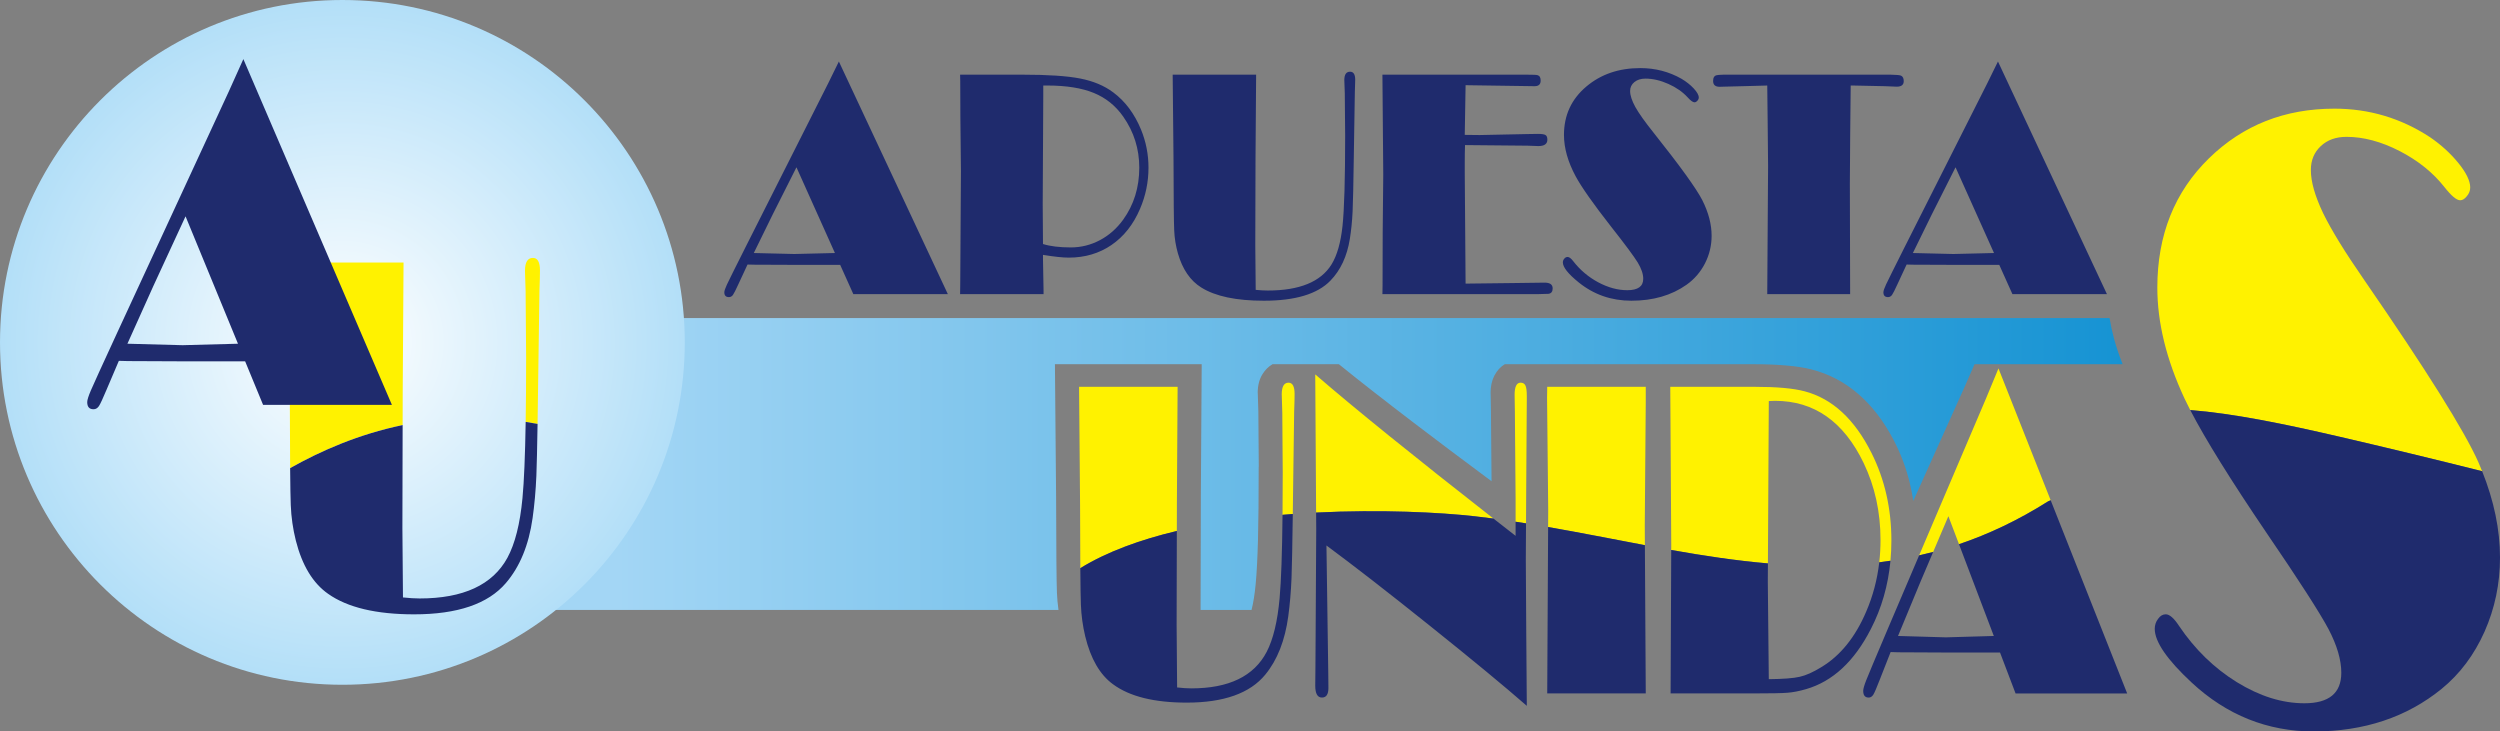
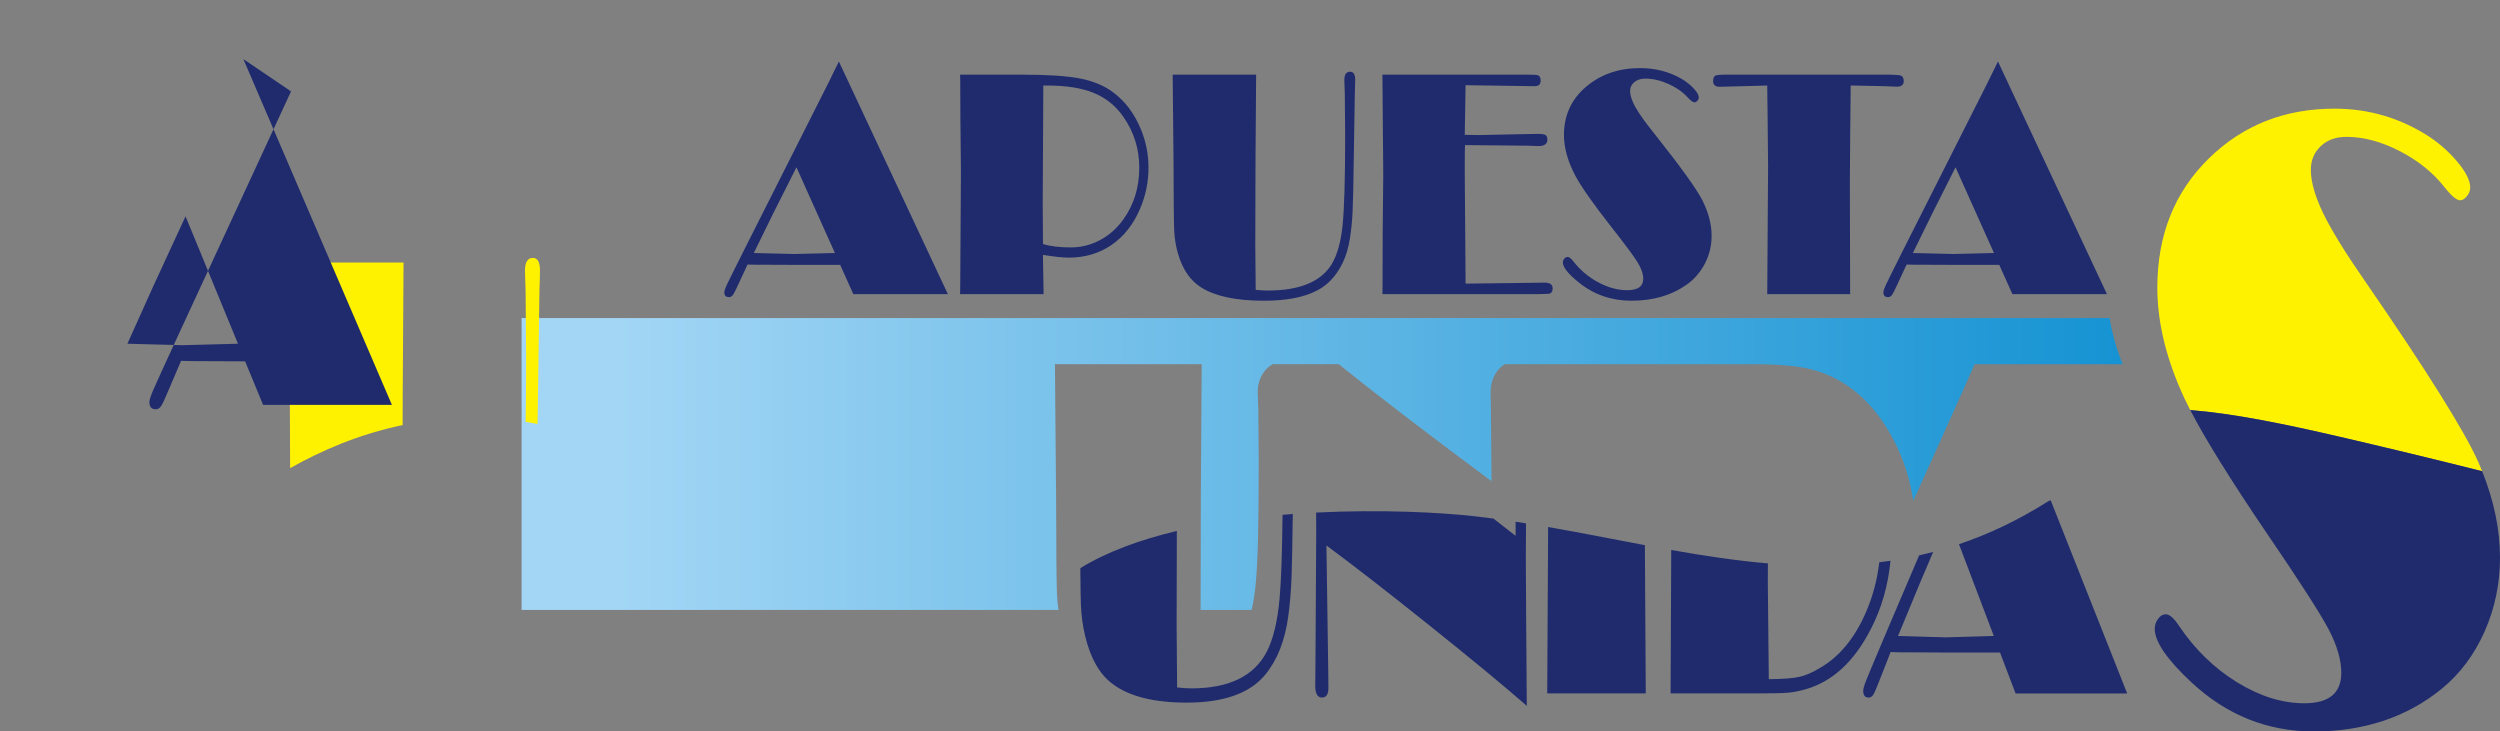
<svg xmlns="http://www.w3.org/2000/svg" width="286.653mm" height="83.871mm" viewBox="0 0 286.653 83.871" version="1.1" id="svg5" xml:space="preserve">
  <rect x="0" y="0" width="286.653" height="83.871" fill="#808080" stroke="none" />
  <defs id="defs2">
    <style type="text/css" id="style138">
   
    .fil4 {fill:#1F2B6D}
    .fil1 {fill:#1F2B6D;fill-rule:nonzero}
    .fil3 {fill:#FFF200;fill-rule:nonzero}
    .fil0 {fill:url(#id0)}
    .fil2 {fill:url(#id1)}
   
  </style>
    <linearGradient id="id0" gradientUnits="userSpaceOnUse" x1="7329.3" y1="5761.64" x2="25005.02" y2="5761.64" gradientTransform="matrix(0.977,0,0,0.878,28436.783,2818.98)">
      <stop offset="0" style="stop-opacity:1; stop-color:#A3D6F5" id="stop140" />
      <stop offset="1" style="stop-opacity:1; stop-color:#1693D3" id="stop142" />
    </linearGradient>
    <radialGradient id="id1" gradientUnits="userSpaceOnUse" cx="4414.3" cy="4426.03" r="4418.54" fx="4414.3" fy="4426.03" gradientTransform="matrix(0.888,0,0,0.888,28531.596,2552.518)">
      <stop offset="0" style="stop-opacity:1; stop-color:white" id="stop145" />
      <stop offset="1" style="stop-opacity:1; stop-color:#B3DFF8" id="stop147" />
    </radialGradient>
    <style type="text/css" id="style498">
   
    .fil4 {fill:#1F2B6D}
    .fil1 {fill:#1F2B6D;fill-rule:nonzero}
    .fil3 {fill:#FFF200;fill-rule:nonzero}
    .fil0 {fill:url(#id0)}
    .fil2 {fill:url(#id1)}
   
  </style>
    <linearGradient id="id0-5" gradientUnits="userSpaceOnUse" x1="7329.3" y1="5761.64" x2="25005.02" y2="5761.64">
      <stop offset="0" style="stop-opacity:1; stop-color:#A3D6F5" id="stop500" />
      <stop offset="1" style="stop-opacity:1; stop-color:#1693D3" id="stop502" />
    </linearGradient>
    <radialGradient id="id1-8" gradientUnits="userSpaceOnUse" cx="4414.3" cy="4426.03" r="4418.54" fx="4414.3" fy="4426.03">
      <stop offset="0" style="stop-opacity:1; stop-color:white" id="stop505" />
      <stop offset="1" style="stop-opacity:1; stop-color:#B3DFF8" id="stop507" />
    </radialGradient>
  </defs>
  <g id="layer1">
    <g id="Capa_x0020_1" transform="matrix(0.01,0,0,0.01,-285.278,-25.592)" style="clip-rule:evenodd;fill-rule:evenodd;image-rendering:optimizeQuality;shape-rendering:geometricPrecision;text-rendering:geometricPrecision">
      <g id="g617">
        <path class="fil0" d="m 34508.539,9552.972 h 6156.163 l -0.1,-0.658 c -9.33,-65.007 -15.349,-130.478 -17.831,-196.222 -2.498,-58.084 -4.553,-180.657 -6.174,-367.718 -1.574,-180.158 -2.688,-421.825 -3.311,-724.959 l -13.542,-1527.932 h 550.817 1132.096 l -1.623,248.852 -8.187,1263.138 -3.098,1305.5 h 584.406 c 20.606,-82.52 36.273,-180.227 47.037,-293.332 12.305,-129.336 21.281,-301.325 26.919,-516.044 5.254,-200.755 7.894,-478.206 7.894,-832.433 h 1.065 l -4.974,-638.934 -6.351,-200.535 -1.072,-6.781 c 0,-83.97 17.906,-155.309 53.907,-213.859 30.985,-50.347 69.545,-88.888 115.723,-115.573 h 761.342 c 233.554,189.072 518.399,411.82 854.479,668.271 259.587,198.084 558.284,422.563 895.987,673.383 l -7.113,-819.592 -3.163,-184.733 -1.077,-2.907 c 0,-79.455 14.306,-146.921 42.883,-202.16 30.306,-58.603 70.322,-102.705 120.032,-132.261 h 358.39 2509.027 6.017 c 126.152,0.149 243.537,4.945 351.863,14.238 113.822,9.758 209.955,24.655 288.253,44.532 l -0.07,0.255 c 203.019,50.918 384.961,146.666 545.737,287.078 151.952,132.692 283.287,303.591 393.981,512.54 85.27,161.097 149.255,330.424 191.915,507.938 15.888,66.104 28.796,133.157 38.728,201.168 l 577.539,-1283.006 0.17,0.062 124.643,-284.803 h 1698.531 c -39.264,-97.628 -72.034,-194.562 -98.275,-290.837 -21.934,-80.448 -39.199,-159.859 -51.763,-238.242 h -18207.8 z" id="path153" style="fill:url(#id0);stroke-width:0.926" />
        <g id="g606">
          <g id="g571">
-             <path class="fil3" d="m 42030.387,6994.494 -8.188,1333.511 -0.715,319.244 c -416.232,99.145 -799.33,237.393 -1106.525,426.437 -1.424,-186.754 -2.43,-430.044 -3.02,-729.871 l -11.334,-1349.321 z M 43233.438,8462.08 c 1.533,-148.856 2.297,-311.529 2.297,-488.101 l -5.031,-681.689 -6.303,-211.707 c 0,-88.722 25.822,-133.528 78.089,-133.528 45.967,0 69.271,43.044 69.271,129.133 0,49.192 -1.887,116.837 -5.034,202.926 l -13.854,1026.925 c -0.595,50.861 -1.187,99.785 -1.796,146.798 -39.138,2.865 -78.356,5.944 -117.639,9.245 z m 8209.078,-1678.421 598.463,1511.437 c -16.058,6.269 -26.055,10.506 -28.782,12.231 -343.215,217.187 -683.638,377.264 -1022.307,491.764 l -121.713,-320.876 -174.46,409.755 c -53.716,14.141 -107.405,27.123 -161.05,39.187 l 765.638,-1795.621 z m -3763.249,210.835 h 969.826 c 253.159,0 443.975,17.572 571.811,51.826 316.149,83.455 571.2,318.882 765.16,705.409 152.401,303.953 228.596,638.645 228.596,1004.086 0,79.189 -3.556,156.83 -10.638,232.932 -42.83,6.463 -85.656,12.5 -128.457,17.804 9.602,-83.502 14.408,-168.83 14.408,-256.013 0,-318.882 -64.235,-613.163 -192.709,-881.091 -228.593,-476.13 -567.403,-714.2 -1016.428,-714.2 l -71.787,2.643 -10.182,1861.263 c -368.46,-31.611 -737.516,-87.934 -1108.508,-153.761 l 0.247,-55.118 z m -281.055,0 v 180.087 l -11.336,1411.69 1.322,223.799 c -367.142,-68.925 -736.543,-143.088 -1109.491,-207.906 l 1.058,-195.98 -13.227,-1285.191 1.892,-126.499 z m -1492.387,1546.813 v -267.771 l -5.672,-680.809 -2.518,-311.853 -3.147,-195.025 c 0,-92.237 22.668,-138.795 68.017,-138.795 27.076,0 45.967,10.543 56.042,32.501 10.71,21.086 15.747,61.497 15.747,122.113 v 36.015 c -0.633,36.016 -1.257,94.87 -1.257,177.444 l -5.665,867.043 -2.105,377.736 c -39.769,-6.342 -79.584,-12.555 -119.442,-18.601 z m -2287.247,-104.987 -10.099,-1584.136 c 456.403,394.39 1137.55,945.157 2043.328,1652.903 -70.51,-9.338 -141.198,-18.026 -212.026,-26.019 -403.634,-45.557 -1082.951,-79.746 -1821.203,-42.748 z" id="path169" style="stroke-width:0.952" />
            <path class="fil3" d="m 53641.174,7260.881 c -24.629,-47.608 -46.785,-92.413 -66.486,-134.382 -206.733,-444.437 -310.72,-866.974 -310.72,-1269.321 0,-604.352 198.07,-1099.287 594.201,-1484.794 388.714,-378.773 866.545,-567.321 1437.231,-567.321 397.365,0 763.787,109.417 1096.784,328.274 125.036,85.855 232.732,183.49 323.096,294.594 90.367,111.115 136.184,205.389 136.184,281.137 0,35.355 -12.387,69.025 -38.381,99.322 -24.757,31.994 -50.761,47.137 -76.755,47.137 -40.841,0 -101.497,-50.499 -180.732,-151.507 -129.978,-164.975 -300.824,-303.025 -512.498,-412.442 -212.92,-109.428 -415.948,-163.299 -610.297,-163.299 -121.31,0 -219.108,35.355 -294.625,106.056 -75.508,70.711 -113.885,161.613 -113.885,274.403 0,134.678 47.037,297.977 139.886,493.249 94.081,193.596 252.528,451.17 476.597,774.385 709.324,1028.587 1143.831,1722.166 1303.527,2080.737 15.373,35.104 30.023,70.087 43.975,104.95 -546.894,-137.492 -1119.001,-275.531 -1625.869,-393.171 -652.049,-151.332 -1227.822,-268.808 -1721.233,-308.007 z" id="path171" style="stroke-width:1.095" />
          </g>
          <g id="g576">
            <path class="fil1" d="m 38146.427,3264.428 1249.661,2667.481 h -1083.781 l -150.934,-335.79 h -523.233 l -461.352,-1.887 -77.864,-1.887 -104.02,223.864 c -30.393,66.651 -51.732,108.788 -63.459,125.138 -12.277,16.35 -27.207,24.525 -45.336,24.525 -35.737,0 -53.34,-18.237 -53.34,-55.338 0,-15.724 10.134,-45.911 30.403,-89.299 20.264,-43.388 91.735,-187.389 213.872,-430.116 l 947.245,-1877.675 z m -486.42,1213.008 -271.47,538.904 -217.618,443.952 464.552,11.314 465.627,-11.314 z m 2826.8,1004.233 v 51.563 l 6.397,352.776 v 45.901 h -956.84 l 1.594,-112.562 8.001,-1296.009 -6.398,-615.618 -1.603,-418.802 -1.594,-73.564 h 713.63 c 291.744,0 512.559,14.462 662.957,44.014 150.953,29.551 276.816,82.376 379.231,159.089 137.067,101.875 243.205,243.988 318.409,425.716 57.064,139.601 85.867,284.863 85.867,437.665 0,164.751 -32.524,321.963 -97.062,472.252 -76.811,179.84 -186.144,317.553 -327.49,414.392 -140.81,96.213 -304.01,144.627 -489.62,144.627 -68.805,0 -167.474,-10.688 -295.479,-31.439 z m 3.195,-1941.814 v 123.877 l -6.403,1233.758 3.208,459.677 c 82.131,25.777 188.278,38.988 318.943,38.988 117.334,0 228.812,-27.674 333.349,-83.011 105.071,-55.338 193.616,-133.939 266.678,-234.552 123.215,-171.039 185.082,-370.378 185.082,-596.755 0,-215.689 -61.341,-410.617 -184.007,-585.431 -86.939,-124.512 -199.484,-215.063 -337.618,-271.652 -138.137,-56.599 -315.746,-84.899 -532.824,-84.899 z m 2440.656,-124.502 -6.935,954.557 -2.669,1002.345 4.801,510.604 c 52.799,5.036 99.202,7.549 138.675,7.549 363.744,0 608.028,-99.987 731.231,-299.951 63.47,-103.752 105.073,-249.64 125.344,-439.552 20.252,-189.902 30.395,-534.494 30.395,-1034.41 l -4.26,-487.976 -5.342,-151.541 c 0,-63.513 21.868,-95.587 66.139,-95.587 38.937,0 58.667,30.813 58.667,92.438 0,35.213 -1.603,83.638 -4.26,145.263 l -11.739,735.094 c -4.272,310.014 -9.061,520.041 -13.867,631.342 -5.327,111.301 -16.002,215.063 -31.467,312.527 -32.013,199.965 -106.67,359.69 -222.951,479.166 -148.265,153.427 -403.209,230.151 -763.765,230.151 -315.743,0 -554.693,-50.312 -715.762,-150.924 -126.4,-77.975 -216.549,-208.765 -269.35,-393.015 -24,-84.889 -38.393,-172.291 -42.132,-261.59 -4.274,-89.925 -6.931,-363.464 -8,-820.618 l -9.602,-965.871 z m 2395.299,807.407 c -2.13,56.599 -3.197,125.138 -3.197,206.252 v 110.675 l 9.602,1271.485 530.695,-6.288 375.478,-5.026 c 61.336,0 92.272,22.012 92.272,66.025 0,36.474 -15.473,57.225 -46.933,62.251 -7.474,1.262 -50.668,2.513 -129.609,3.775 h -1775.539 l 1.594,-95.577 1.594,-616.253 6.407,-659.641 -9.595,-1145.085 h 1652.336 c 73.611,0 115.741,1.887 126.41,5.652 24,6.923 35.722,27.673 35.722,62.261 0,42.762 -22.93,64.138 -68.795,64.138 h -10.662 l -781.375,-11.324 -9.602,569.717 170.673,1.887 547.76,-11.314 120.541,-1.887 c 44.274,0 73.065,4.4 86.932,13.201 14.408,8.811 21.339,26.412 21.339,52.825 0,49.05 -34.129,73.575 -102.941,73.575 l -123.205,-4.4 z m 1176.059,1282.808 c 18.673,0 40.536,16.35 65.601,49.676 77.878,99.987 172.808,180.476 285.353,240.839 113.06,60.364 224.011,90.55 333.876,90.55 121.608,0 182.417,-43.388 182.417,-130.799 0,-55.328 -21.336,-117.589 -63.48,-187.389 -42.655,-69.165 -144,-206.252 -305.613,-411.253 -202.672,-259.077 -338.149,-451.492 -405.882,-576.63 -89.072,-166.013 -133.872,-323.841 -133.872,-474.13 0,-225.751 85.336,-410.627 256.009,-554.628 167.476,-141.488 373.346,-211.914 619.227,-211.914 171.214,0 329.084,40.875 472.562,122.625 53.866,32.064 100.272,68.539 139.204,110.04 38.93,41.501 58.679,76.714 58.679,105.013 0,13.211 -5.344,25.786 -16.54,37.1 -10.672,11.95 -21.867,17.611 -33.075,17.611 -17.593,0 -43.736,-18.863 -77.879,-56.599 -55.993,-61.625 -129.594,-113.188 -220.796,-154.063 -91.747,-40.865 -179.215,-60.99 -262.947,-60.99 -52.275,0 -94.404,13.201 -126.941,39.614 -32.537,26.412 -49.075,60.364 -49.075,102.5 0,50.302 20.271,111.301 60.273,184.24 40.535,72.323 108.809,168.526 205.35,289.264 305.618,384.215 492.815,643.292 561.615,777.23 71.466,141.488 107.215,277.94 107.215,409.366 0,111.927 -25.606,217.576 -76.272,316.927 -51.205,99.351 -121.606,181.101 -212.274,245.24 -172.279,121.363 -382.957,182.363 -631.499,182.363 -228.278,0 -429.885,-69.8 -603.23,-209.401 -121.611,-98.1 -182.41,-174.814 -182.41,-230.151 0,-15.724 5.332,-30.187 16.538,-42.762 10.669,-13.201 23.461,-19.489 37.866,-19.489 z m 3246.025,-1965.713 -5.88,576.64 -3.736,547.705 3.212,1267.71 h -950.455 l 9.614,-1468.936 -4.808,-499.29 -4.806,-423.829 -206.399,5.662 -295.482,7.549 -43.73,1.252 c -50.144,0 -75.212,-22.002 -75.212,-66.652 0,-39.614 14.401,-61.626 43.738,-66.661 8.527,-2.513 33.604,-4.401 76.272,-5.652 h 1915.815 c 66.668,1.251 106.14,5.026 118.942,11.314 20.8,9.436 30.929,30.813 30.929,62.886 0,42.127 -26.654,63.513 -80.004,63.513 l -136.006,-5.662 -360.544,-7.549 z m 1688.6,-275.427 1249.658,2667.481 h -1083.788 l -150.929,-335.79 h -523.229 l -461.357,-1.887 -77.861,-1.887 -104.018,223.864 c -30.397,66.651 -51.733,108.788 -63.458,125.138 -12.273,16.35 -27.207,24.525 -45.341,24.525 -35.735,0 -53.337,-18.237 -53.337,-55.338 0,-15.724 10.133,-45.911 30.407,-89.299 20.264,-43.388 91.73,-187.389 213.867,-430.116 l 947.243,-1877.675 z m -486.422,1213.008 -271.473,538.904 -217.616,443.952 464.55,11.314 465.634,-11.314 z" id="path155" style="stroke-width:0.989" />
            <path class="fil4" d="m 40914.959,9073.686 c 307.195,-189.044 690.293,-327.292 1106.525,-426.437 l -2.431,1081.022 5.667,713.319 c 62.342,7.029 117.13,10.533 163.733,10.533 429.494,0 717.926,-139.675 863.404,-419.018 74.933,-144.953 124.056,-348.759 147.991,-614.054 17.872,-198.215 29.068,-517.106 33.59,-956.971 39.283,-3.301 78.501,-6.379 117.639,-9.245 -4.57,353.284 -9.575,597.956 -14.577,735.184 -6.303,155.486 -18.896,300.429 -37.154,436.591 -37.789,279.353 -125.953,502.484 -263.238,669.394 -175.077,214.35 -476.095,321.516 -901.81,321.516 -372.821,0 -654.951,-70.279 -845.134,-210.827 -149.252,-108.936 -255.687,-291.657 -318.031,-549.042 -28.338,-118.589 -45.337,-240.703 -49.745,-365.44 -2.68,-66.644 -4.815,-205.485 -6.429,-416.525 z m 2703.619,-637.365 c 738.252,-36.998 1417.569,-2.809 1821.203,42.748 70.828,7.993 141.516,16.681 212.026,26.019 82.808,64.705 167.445,130.691 254.018,198.021 v -161.801 c 39.858,6.046 79.673,12.259 119.442,18.601 l -2.317,417.276 5.044,836.304 6.3,838.927 c -253.166,-221.369 -624.086,-527.955 -1111.529,-917.996 -488.055,-390.913 -883.535,-697.5 -1185.824,-920.631 l 1.892,125.628 18.889,1329.988 1.892,177.453 c 0,73.793 -24.561,110.689 -74.307,110.689 -51.018,0 -76.828,-45.687 -76.828,-136.161 l 1.88,-180.087 1.885,-290.777 7.564,-1320.325 z m 2660.129,165.844 c 372.948,64.817 742.349,138.981 1109.491,207.906 l 10.014,1700.037 H 46268.43 Z m 1411.652,263.227 c 370.992,65.827 740.048,122.15 1108.508,153.761 l -1.152,211.03 11.334,1116.528 c 164.359,-1.753 282.137,-10.544 353.921,-27.234 71.789,-15.81 153.663,-52.707 246.863,-109.809 219.785,-131.766 391.708,-345.236 516.402,-638.636 76.675,-178.047 126.526,-366.108 149.33,-564.481 42.801,-5.304 85.627,-11.341 128.457,-17.804 -26.312,282.709 -101.47,544.155 -225.51,784.33 -189.564,369.827 -436.428,599.115 -741.856,687.837 -78.725,22.839 -148.629,36.016 -210.348,41.283 -61.714,5.276 -196.478,7.91 -406.188,7.91 h -937.078 z m 2842.308,61.766 c 53.645,-12.064 107.334,-25.046 161.05,-39.187 l -146.079,343.094 -256.939,620.192 548.51,15.81 549.778,-15.81 -399.097,-1052.165 c 338.669,-114.501 679.092,-274.577 1022.307,-491.764 2.727,-1.724 12.724,-5.962 28.782,-12.231 l 877.052,2215.011 h -1279.657 l -178.221,-469.101 h -617.798 l -544.73,-2.634 -91.951,-2.634 -122.799,312.734 c -35.895,93.118 -61.091,151.972 -74.948,174.811 -14.485,22.839 -32.11,34.263 -53.529,34.263 -42.195,0 -62.973,-25.481 -62.973,-77.307 0,-21.958 11.965,-64.131 35.895,-124.738 23.934,-60.616 108.326,-261.789 252.532,-600.877 z" id="path167" style="stroke-width:0.952" />
            <path class="fil1" d="m 53360.529,9602.838 c 43.33,0 94.086,43.776 152.263,132.991 180.741,267.669 401.086,483.154 662.294,644.767 262.426,161.602 519.922,242.409 774.932,242.409 282.246,0 423.362,-116.152 423.362,-350.151 0,-148.145 -49.512,-314.807 -147.314,-501.669 -99.035,-185.176 -334.242,-552.167 -709.327,-1100.974 -411.474,-606.695 -703.616,-1076.841 -875.565,-1409.331 493.411,39.199 1069.184,156.675 1721.233,308.007 506.868,117.64 1078.975,255.679 1625.869,393.171 136.56,341.413 204.853,671.735 204.853,990.976 0,299.652 -59.424,582.465 -177.032,848.448 -118.843,265.994 -282.241,484.84 -492.681,656.548 -399.859,324.902 -888.828,488.201 -1465.695,488.201 -529.834,0 -997.768,-186.862 -1400.09,-560.587 -282.243,-262.622 -423.368,-468 -423.368,-616.145 0,-42.078 12.382,-80.806 38.373,-114.475 24.757,-35.345 54.473,-52.185 87.893,-52.185 z" id="path173" style="stroke-width:1.095" />
          </g>
        </g>
      </g>
      <g id="g597">
-         <path class="fil2" d="m 32453.649,2559.173 c 2168.168,0 3925.82,1757.652 3925.82,3925.82 0,2168.169 -1757.652,3925.821 -3925.82,3925.821 -2168.168,0 -3925.82,-1757.652 -3925.82,-3925.821 0,-2168.169 1757.652,-3925.82 3925.82,-3925.82 z" id="path157" style="fill:url(#id1);stroke-width:0.888" />
        <g id="g589">
          <path class="fil3" d="m 33154.904,5569.265 -9.543,1485.594 -0.881,378.335 c -506.752,105.154 -940.339,296.53 -1289.941,493.746 -1.851,-213.023 -3.125,-497.844 -3.86,-854.462 l -13.224,-1503.212 z m 1400.316,1827.478 c 3.512,-215.083 5.262,-460.478 5.262,-736.276 l -5.879,-759.436 -7.341,-235.855 c 0,-98.847 30.104,-148.757 91.054,-148.757 53.614,0 80.782,47.951 80.782,143.863 0,54.805 -2.195,130.164 -5.876,226.065 l -16.147,1144.048 c -1.754,143.604 -3.564,273.42 -5.427,389.507 -45.79,-8.516 -91.303,-16.296 -136.428,-23.16 z" id="path161" style="stroke-width:0.995" />
          <g id="g583">
-             <path class="fil1" d="m 31318.224,3236.859 1703.134,3964.409 h -1477.066 l -205.714,-499.058 h -713.096 l -628.766,-2.805 -106.13,-2.796 -141.742,332.702 c -41.433,99.065 -70.513,161.68 -86.5,185.974 -16.722,24.304 -37.076,36.451 -61.792,36.451 -48.694,0 -72.689,-27.099 -72.689,-82.243 0,-23.369 13.806,-68.225 41.433,-132.711 27.625,-64.485 125.032,-278.494 291.489,-639.24 l 1290.982,-2790.595 z m -662.927,1802.767 -370.008,800.92 -296.571,659.803 633.132,16.823 634.583,-16.823 z" id="path159" style="stroke-width:0.995" />
-             <path class="fil1" d="m 33144.48,7433.193 -2.787,1181.643 6.605,794.663 c 72.702,7.829 136.592,11.739 190.938,11.739 500.83,0 837.172,-155.602 1006.81,-466.815 87.386,-161.471 144.67,-388.522 172.576,-684.077 18.015,-190.789 30.21,-481.917 36.598,-873.603 45.125,6.864 90.638,14.644 136.428,23.16 -4.386,273.927 -9.029,471.401 -13.675,593.059 -7.341,173.22 -22.028,334.702 -43.325,486.394 -44.063,311.204 -146.868,559.783 -306.966,745.727 -204.15,238.79 -555.177,358.189 -1051.608,358.189 -434.742,0 -763.734,-78.293 -985.51,-234.88 -174.048,-121.35 -298.153,-324.913 -370.854,-611.653 -33.049,-132.124 -52.877,-268.157 -58.02,-407.126 -2.925,-69.797 -5.322,-210.696 -7.151,-422.675 349.602,-197.216 783.189,-388.592 1289.941,-493.746 z" id="path163" style="stroke-width:0.995" />
+             <path class="fil1" d="m 31318.224,3236.859 1703.134,3964.409 h -1477.066 l -205.714,-499.058 l -628.766,-2.805 -106.13,-2.796 -141.742,332.702 c -41.433,99.065 -70.513,161.68 -86.5,185.974 -16.722,24.304 -37.076,36.451 -61.792,36.451 -48.694,0 -72.689,-27.099 -72.689,-82.243 0,-23.369 13.806,-68.225 41.433,-132.711 27.625,-64.485 125.032,-278.494 291.489,-639.24 l 1290.982,-2790.595 z m -662.927,1802.767 -370.008,800.92 -296.571,659.803 633.132,16.823 634.583,-16.823 z" id="path159" style="stroke-width:0.995" />
          </g>
        </g>
      </g>
    </g>
  </g>
</svg>